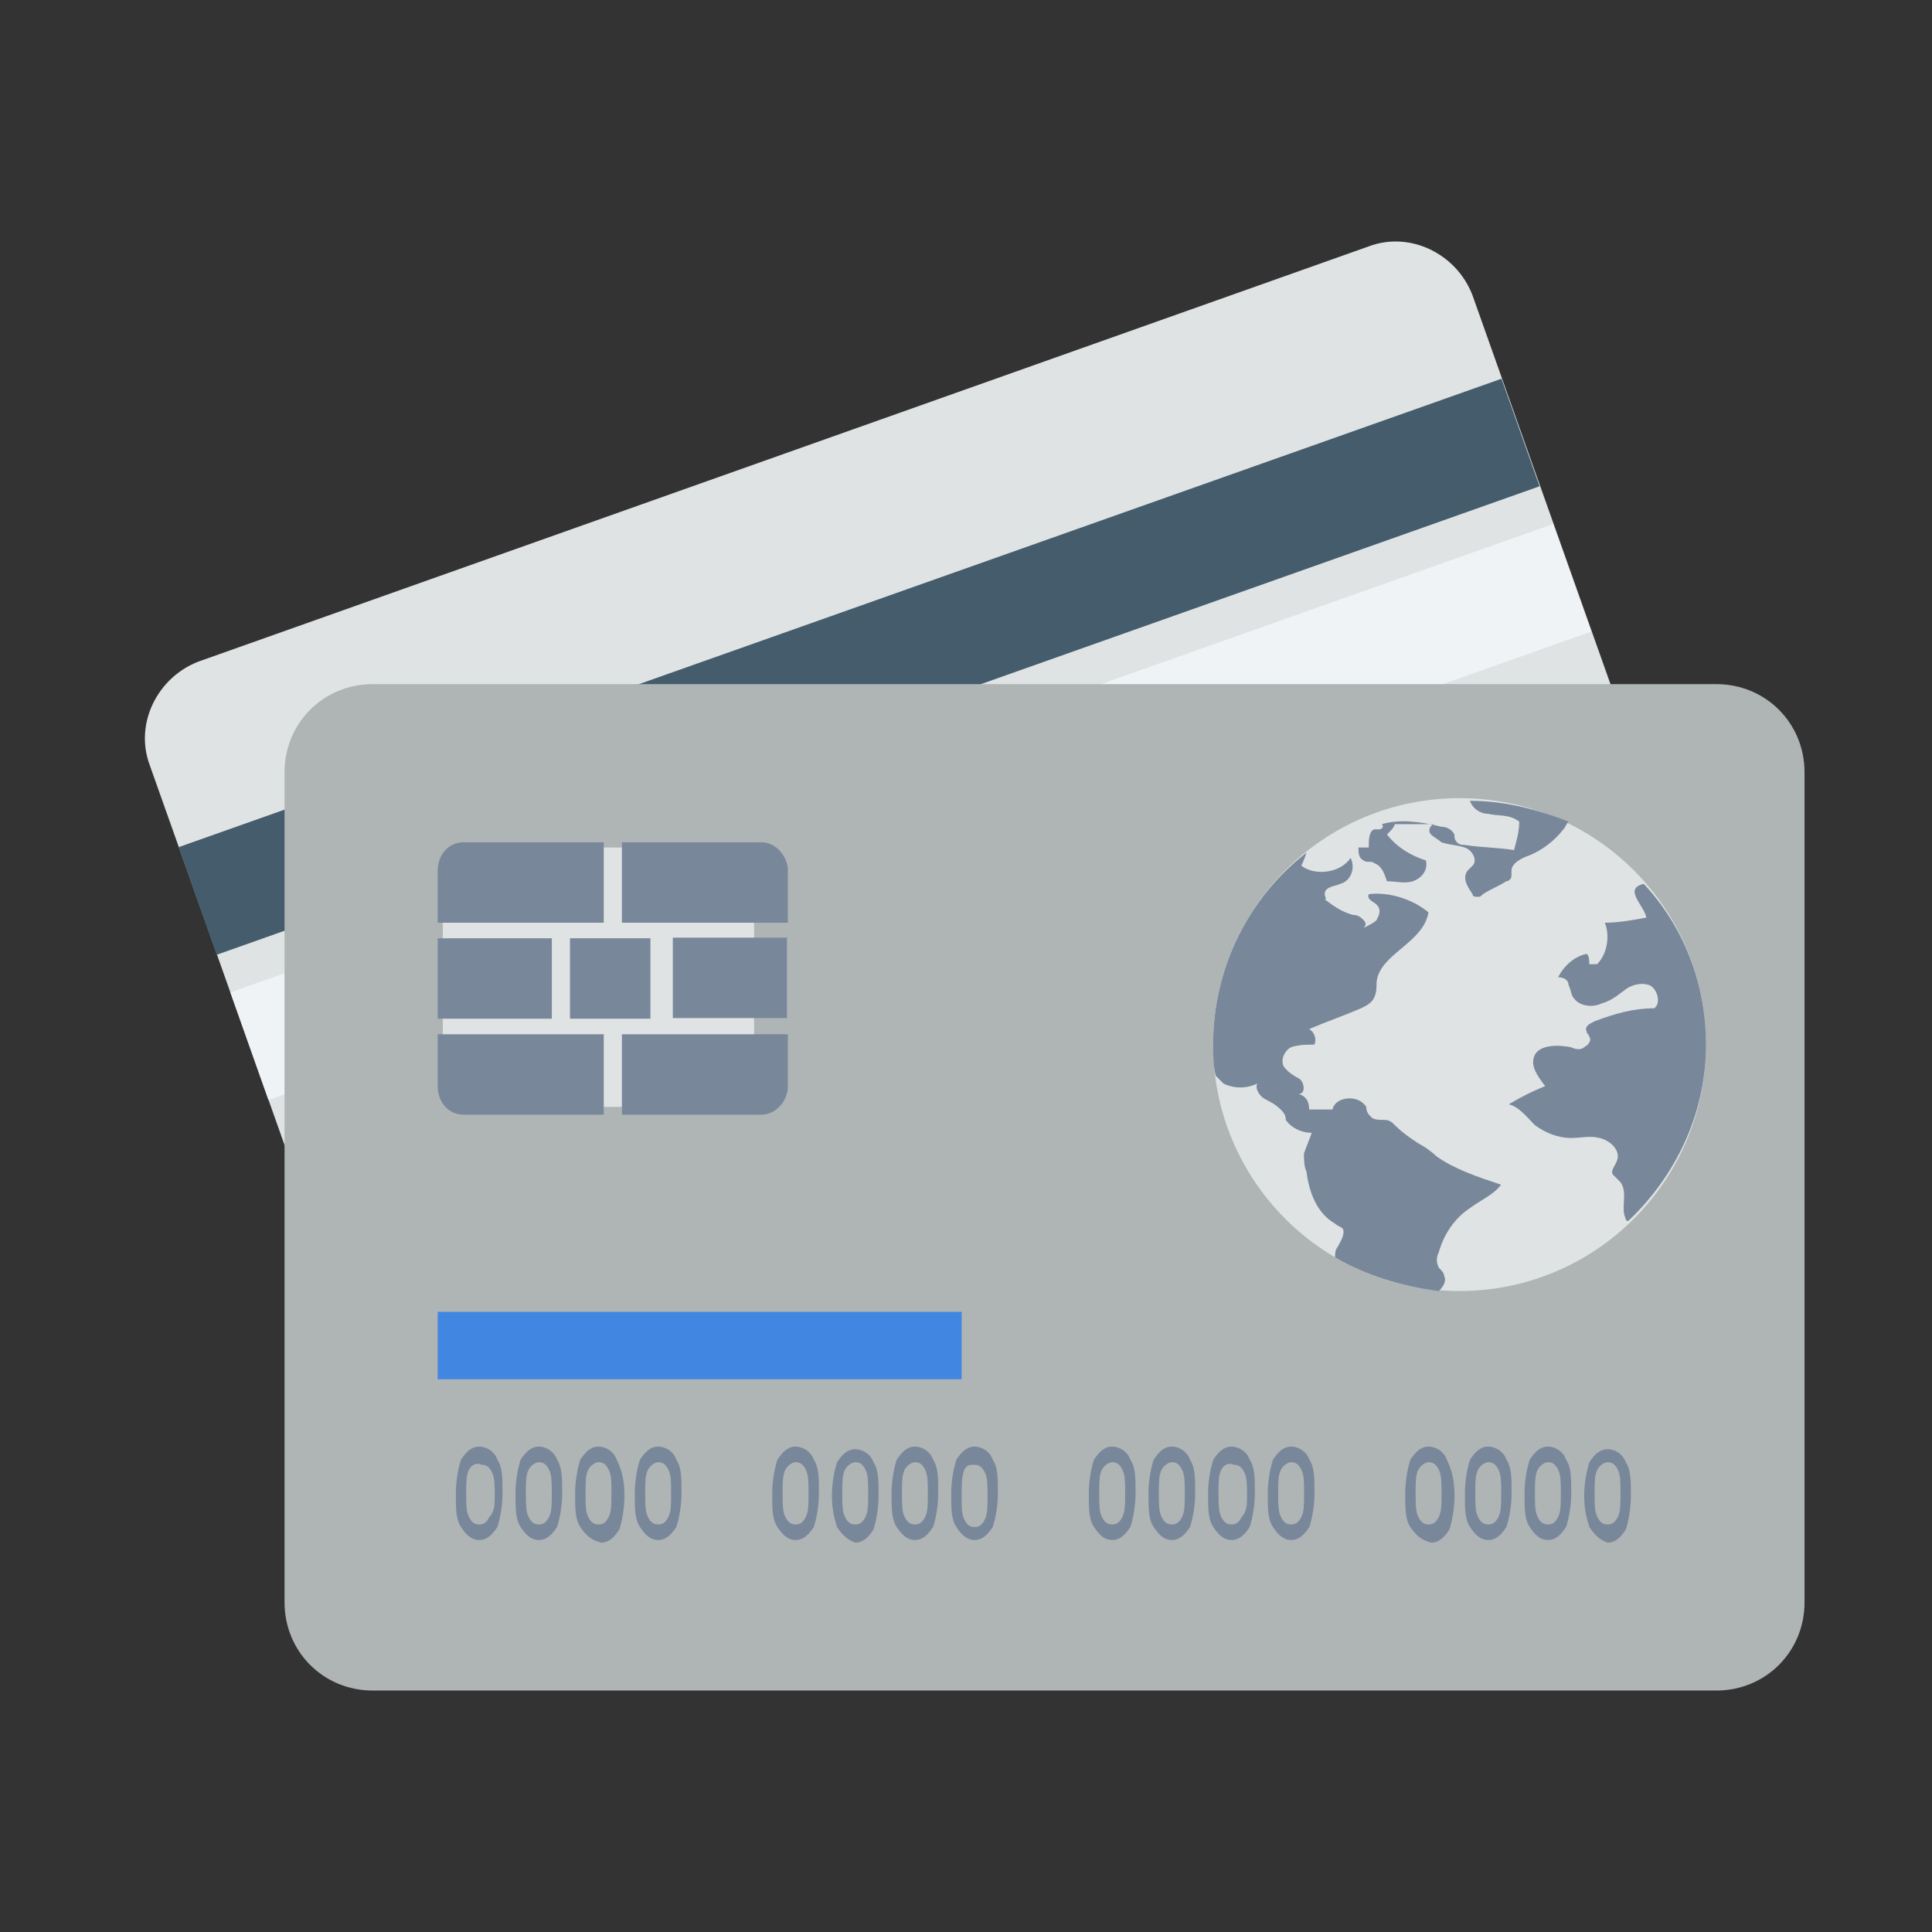
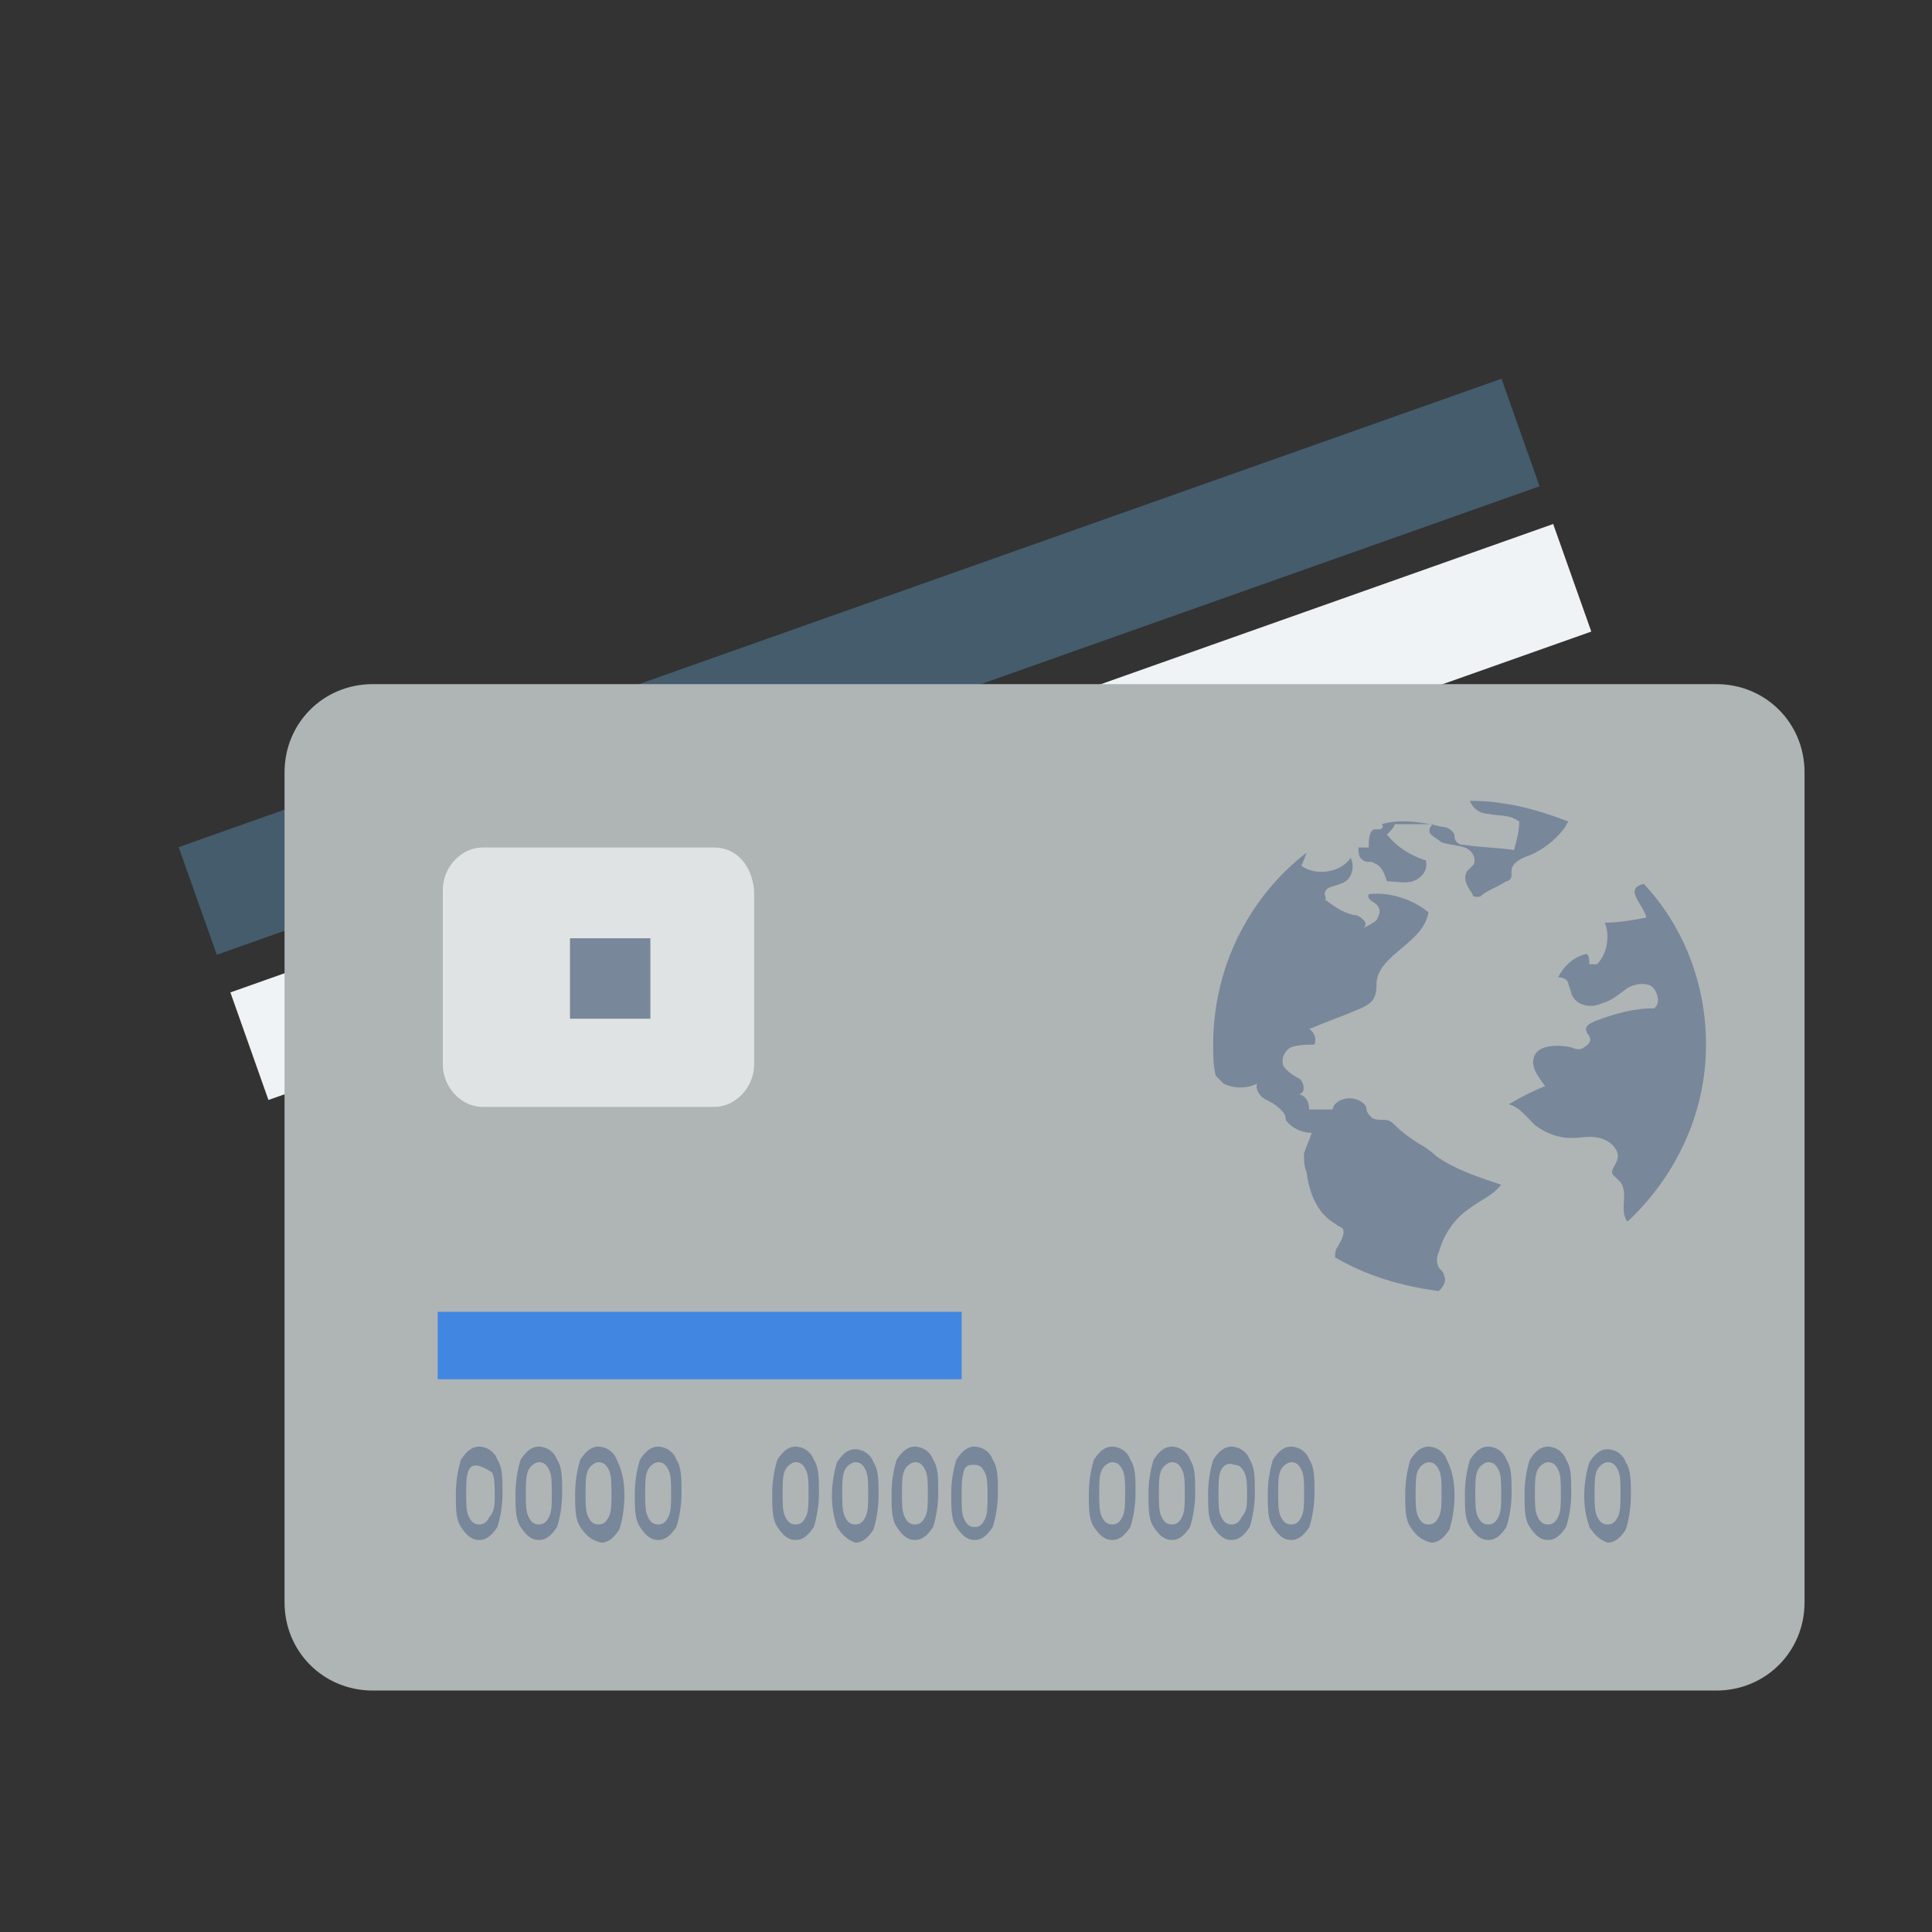
<svg xmlns="http://www.w3.org/2000/svg" width="40" height="40" viewBox="0 0 40 40" fill="none">
  <rect x="0" y="0" width="40" height="40" fill="#333333" stroke="none" />
-   <path d="M35.806 21.104L30.489 6.121C30.167 5.262 29.201 4.778 28.341 5.1L4.121 13.693C3.262 14.015 2.778 14.982 3.1 15.841L8.417 30.824C8.739 31.683 9.706 32.167 10.565 31.845L34.786 23.252C35.645 22.93 36.128 21.963 35.806 21.104Z" fill="#DFE3E4" />
  <path d="M31.087 7.841L3.699 17.539L4.488 19.767L31.875 10.068L31.087 7.841Z" fill="#445C6C" />
  <path d="M32.157 10.849L4.77 20.547L5.558 22.774L32.946 13.076L32.157 10.849Z" fill="#EFF3F5" />
  <path d="M35.535 14.164H7.717C6.696 14.164 5.891 14.97 5.891 15.99V33.175C5.891 34.195 6.696 35.001 7.717 35.001H35.535C36.556 35.001 37.361 34.195 37.361 33.175V15.99C37.361 14.97 36.556 14.164 35.535 14.164Z" fill="#AFB4B5" />
  <path d="M14.793 17.547H9.987C9.55 17.547 9.168 17.956 9.168 18.422V22.042C9.168 22.509 9.55 22.917 9.987 22.917H14.793C15.23 22.917 15.613 22.509 15.613 22.042V18.422C15.558 17.897 15.23 17.547 14.793 17.547Z" fill="#DFE3E4" />
-   <path d="M11.425 19.426H9.062V21.091H11.425V19.426Z" fill="#78879A" />
-   <path d="M13.93 21.078H16.293V19.413H13.93V21.078Z" fill="#78879A" />
-   <path d="M9.062 18.03V19.104H12.5V17.439H9.6C9.277 17.439 9.062 17.708 9.062 18.03ZM9.062 22.488C9.062 22.81 9.277 23.078 9.6 23.078H12.5V21.413H9.062V22.488ZM12.876 23.078H15.775C16.044 23.078 16.312 22.81 16.312 22.488V21.413H12.876V23.078ZM15.775 17.439H12.876V19.104H16.312V18.03C16.312 17.708 16.044 17.439 15.775 17.439Z" fill="#78879A" />
  <path d="M13.466 19.426H11.801V21.091H13.466V19.426Z" fill="#78879A" />
-   <path d="M9.545 31.616C9.438 31.455 9.438 31.24 9.438 30.918C9.438 30.649 9.491 30.381 9.545 30.22C9.652 30.059 9.76 29.951 9.921 29.951C10.082 29.951 10.243 30.059 10.297 30.22C10.404 30.381 10.404 30.596 10.404 30.918C10.404 31.186 10.351 31.455 10.297 31.616C10.189 31.777 10.082 31.884 9.921 31.884C9.76 31.884 9.652 31.777 9.545 31.616ZM9.706 30.434C9.652 30.542 9.652 30.703 9.652 30.918C9.652 31.133 9.652 31.294 9.706 31.401C9.76 31.509 9.813 31.562 9.921 31.562C10.028 31.562 10.082 31.509 10.136 31.401C10.243 31.294 10.243 31.133 10.243 30.971C10.243 30.757 10.243 30.596 10.189 30.488C10.136 30.381 10.082 30.327 9.975 30.327C9.867 30.273 9.76 30.327 9.706 30.434ZM10.78 31.616C10.673 31.455 10.673 31.24 10.673 30.918C10.673 30.649 10.726 30.381 10.78 30.22C10.887 30.059 10.995 29.951 11.156 29.951C11.317 29.951 11.478 30.059 11.532 30.22C11.639 30.381 11.639 30.596 11.639 30.918C11.639 31.186 11.586 31.455 11.532 31.616C11.425 31.777 11.317 31.884 11.156 31.884C10.995 31.884 10.887 31.777 10.78 31.616ZM10.941 30.434C10.887 30.542 10.887 30.703 10.887 30.918C10.887 31.133 10.887 31.294 10.941 31.401C10.995 31.509 11.049 31.562 11.156 31.562C11.263 31.562 11.317 31.509 11.371 31.401C11.425 31.294 11.425 31.133 11.425 30.918C11.425 30.703 11.425 30.542 11.371 30.434C11.317 30.327 11.263 30.273 11.156 30.273C11.102 30.273 10.995 30.327 10.941 30.434ZM12.015 31.616C11.908 31.455 11.908 31.24 11.908 30.918C11.908 30.649 11.962 30.381 12.015 30.22C12.123 30.059 12.23 29.951 12.391 29.951C12.552 29.951 12.713 30.059 12.767 30.22C12.875 30.434 12.928 30.649 12.928 30.971C12.928 31.24 12.875 31.509 12.821 31.67C12.713 31.831 12.606 31.938 12.445 31.938C12.23 31.884 12.123 31.777 12.015 31.616ZM12.176 30.434C12.123 30.542 12.123 30.703 12.123 30.918C12.123 31.133 12.123 31.294 12.176 31.401C12.23 31.509 12.284 31.562 12.391 31.562C12.499 31.562 12.552 31.509 12.606 31.401C12.66 31.294 12.66 31.133 12.66 30.918C12.66 30.703 12.66 30.542 12.606 30.434C12.552 30.327 12.499 30.273 12.391 30.273C12.338 30.273 12.23 30.327 12.176 30.434ZM13.251 31.616C13.143 31.455 13.143 31.24 13.143 30.918C13.143 30.649 13.197 30.381 13.251 30.22C13.358 30.059 13.465 29.951 13.626 29.951C13.787 29.951 13.949 30.059 14.002 30.22C14.11 30.381 14.11 30.596 14.11 30.918C14.11 31.186 14.056 31.455 14.002 31.616C13.895 31.777 13.787 31.884 13.626 31.884C13.465 31.884 13.358 31.777 13.251 31.616ZM13.412 30.434C13.358 30.542 13.358 30.703 13.358 30.918C13.358 31.133 13.358 31.294 13.412 31.401C13.465 31.509 13.519 31.562 13.626 31.562C13.734 31.562 13.787 31.509 13.841 31.401C13.895 31.294 13.895 31.133 13.895 30.918C13.895 30.703 13.895 30.542 13.841 30.434C13.787 30.327 13.734 30.273 13.626 30.273C13.573 30.273 13.465 30.327 13.412 30.434Z" fill="#78879A" />
+   <path d="M9.545 31.616C9.438 31.455 9.438 31.24 9.438 30.918C9.438 30.649 9.491 30.381 9.545 30.22C9.652 30.059 9.76 29.951 9.921 29.951C10.082 29.951 10.243 30.059 10.297 30.22C10.404 30.381 10.404 30.596 10.404 30.918C10.404 31.186 10.351 31.455 10.297 31.616C10.189 31.777 10.082 31.884 9.921 31.884C9.76 31.884 9.652 31.777 9.545 31.616ZM9.706 30.434C9.652 30.542 9.652 30.703 9.652 30.918C9.652 31.133 9.652 31.294 9.706 31.401C9.76 31.509 9.813 31.562 9.921 31.562C10.028 31.562 10.082 31.509 10.136 31.401C10.243 31.294 10.243 31.133 10.243 30.971C10.243 30.757 10.243 30.596 10.189 30.488C9.867 30.273 9.76 30.327 9.706 30.434ZM10.78 31.616C10.673 31.455 10.673 31.24 10.673 30.918C10.673 30.649 10.726 30.381 10.78 30.22C10.887 30.059 10.995 29.951 11.156 29.951C11.317 29.951 11.478 30.059 11.532 30.22C11.639 30.381 11.639 30.596 11.639 30.918C11.639 31.186 11.586 31.455 11.532 31.616C11.425 31.777 11.317 31.884 11.156 31.884C10.995 31.884 10.887 31.777 10.78 31.616ZM10.941 30.434C10.887 30.542 10.887 30.703 10.887 30.918C10.887 31.133 10.887 31.294 10.941 31.401C10.995 31.509 11.049 31.562 11.156 31.562C11.263 31.562 11.317 31.509 11.371 31.401C11.425 31.294 11.425 31.133 11.425 30.918C11.425 30.703 11.425 30.542 11.371 30.434C11.317 30.327 11.263 30.273 11.156 30.273C11.102 30.273 10.995 30.327 10.941 30.434ZM12.015 31.616C11.908 31.455 11.908 31.24 11.908 30.918C11.908 30.649 11.962 30.381 12.015 30.22C12.123 30.059 12.23 29.951 12.391 29.951C12.552 29.951 12.713 30.059 12.767 30.22C12.875 30.434 12.928 30.649 12.928 30.971C12.928 31.24 12.875 31.509 12.821 31.67C12.713 31.831 12.606 31.938 12.445 31.938C12.23 31.884 12.123 31.777 12.015 31.616ZM12.176 30.434C12.123 30.542 12.123 30.703 12.123 30.918C12.123 31.133 12.123 31.294 12.176 31.401C12.23 31.509 12.284 31.562 12.391 31.562C12.499 31.562 12.552 31.509 12.606 31.401C12.66 31.294 12.66 31.133 12.66 30.918C12.66 30.703 12.66 30.542 12.606 30.434C12.552 30.327 12.499 30.273 12.391 30.273C12.338 30.273 12.23 30.327 12.176 30.434ZM13.251 31.616C13.143 31.455 13.143 31.24 13.143 30.918C13.143 30.649 13.197 30.381 13.251 30.22C13.358 30.059 13.465 29.951 13.626 29.951C13.787 29.951 13.949 30.059 14.002 30.22C14.11 30.381 14.11 30.596 14.11 30.918C14.11 31.186 14.056 31.455 14.002 31.616C13.895 31.777 13.787 31.884 13.626 31.884C13.465 31.884 13.358 31.777 13.251 31.616ZM13.412 30.434C13.358 30.542 13.358 30.703 13.358 30.918C13.358 31.133 13.358 31.294 13.412 31.401C13.465 31.509 13.519 31.562 13.626 31.562C13.734 31.562 13.787 31.509 13.841 31.401C13.895 31.294 13.895 31.133 13.895 30.918C13.895 30.703 13.895 30.542 13.841 30.434C13.787 30.327 13.734 30.273 13.626 30.273C13.573 30.273 13.465 30.327 13.412 30.434Z" fill="#78879A" />
  <path d="M16.096 31.616C15.988 31.455 15.988 31.24 15.988 30.918C15.988 30.649 16.042 30.381 16.096 30.22C16.203 30.059 16.311 29.951 16.472 29.951C16.633 29.951 16.794 30.059 16.848 30.22C16.955 30.381 16.955 30.596 16.955 30.918C16.955 31.186 16.901 31.455 16.848 31.616C16.74 31.777 16.633 31.884 16.472 31.884C16.311 31.884 16.203 31.777 16.096 31.616ZM16.257 30.434C16.203 30.542 16.203 30.703 16.203 30.918C16.203 31.133 16.203 31.294 16.257 31.401C16.311 31.509 16.364 31.562 16.472 31.562C16.579 31.562 16.633 31.509 16.686 31.401C16.74 31.294 16.74 31.133 16.74 30.918C16.74 30.703 16.74 30.542 16.686 30.434C16.633 30.327 16.579 30.273 16.472 30.273C16.418 30.273 16.311 30.327 16.257 30.434ZM17.331 31.616C17.277 31.455 17.224 31.24 17.224 30.971C17.224 30.703 17.277 30.434 17.331 30.273C17.438 30.112 17.546 30.005 17.707 30.005C17.868 30.005 18.029 30.112 18.083 30.273C18.19 30.434 18.19 30.649 18.19 30.971C18.19 31.24 18.136 31.509 18.083 31.67C17.975 31.831 17.868 31.938 17.707 31.938C17.546 31.884 17.438 31.777 17.331 31.616ZM17.492 30.434C17.438 30.542 17.438 30.703 17.438 30.918C17.438 31.133 17.438 31.294 17.492 31.401C17.546 31.509 17.599 31.562 17.707 31.562C17.814 31.562 17.868 31.509 17.922 31.401C17.975 31.294 17.975 31.133 17.975 30.918C17.975 30.703 17.975 30.542 17.922 30.434C17.868 30.327 17.814 30.273 17.707 30.273C17.653 30.273 17.546 30.327 17.492 30.434ZM18.566 31.616C18.459 31.455 18.459 31.24 18.459 30.918C18.459 30.649 18.512 30.381 18.566 30.22C18.674 30.059 18.781 29.951 18.942 29.951C19.103 29.951 19.264 30.059 19.318 30.22C19.425 30.381 19.425 30.596 19.425 30.918C19.425 31.186 19.372 31.455 19.318 31.616C19.21 31.777 19.103 31.884 18.942 31.884C18.781 31.884 18.674 31.777 18.566 31.616ZM18.727 30.434C18.674 30.542 18.674 30.703 18.674 30.918C18.674 31.133 18.674 31.294 18.727 31.401C18.781 31.509 18.835 31.562 18.942 31.562C19.049 31.562 19.103 31.509 19.157 31.401C19.21 31.294 19.21 31.133 19.21 30.918C19.21 30.703 19.21 30.542 19.157 30.434C19.103 30.327 19.049 30.273 18.942 30.273C18.888 30.273 18.781 30.327 18.727 30.434ZM19.801 31.616C19.694 31.455 19.694 31.24 19.694 30.918C19.694 30.649 19.748 30.381 19.801 30.22C19.909 30.059 20.016 29.951 20.177 29.951C20.338 29.951 20.499 30.059 20.553 30.22C20.66 30.381 20.66 30.596 20.66 30.918C20.66 31.186 20.607 31.455 20.553 31.616C20.446 31.777 20.338 31.884 20.177 31.884C20.016 31.884 19.909 31.777 19.801 31.616ZM19.962 30.434C19.909 30.596 19.909 30.757 19.909 30.971C19.909 31.186 19.909 31.348 19.962 31.455C20.016 31.562 20.07 31.616 20.177 31.616C20.285 31.616 20.338 31.562 20.392 31.455C20.446 31.348 20.446 31.186 20.446 30.971C20.446 30.757 20.446 30.596 20.392 30.488C20.338 30.381 20.285 30.327 20.177 30.327C20.07 30.327 20.016 30.327 19.962 30.434Z" fill="#78879A" />
  <path d="M22.65 31.616C22.543 31.455 22.543 31.24 22.543 30.918C22.543 30.649 22.597 30.381 22.65 30.22C22.758 30.059 22.865 29.951 23.026 29.951C23.187 29.951 23.349 30.059 23.402 30.22C23.51 30.381 23.51 30.596 23.51 30.918C23.51 31.186 23.456 31.455 23.402 31.616C23.295 31.777 23.187 31.884 23.026 31.884C22.865 31.884 22.758 31.777 22.65 31.616ZM22.811 30.434C22.758 30.542 22.758 30.703 22.758 30.918C22.758 31.133 22.758 31.294 22.811 31.401C22.865 31.509 22.919 31.562 23.026 31.562C23.134 31.562 23.187 31.509 23.241 31.401C23.295 31.294 23.295 31.133 23.295 30.918C23.295 30.703 23.295 30.542 23.241 30.434C23.187 30.327 23.134 30.273 23.026 30.273C22.973 30.273 22.865 30.327 22.811 30.434ZM23.886 31.616C23.778 31.455 23.778 31.24 23.778 30.918C23.778 30.649 23.832 30.381 23.886 30.22C23.993 30.059 24.1 29.951 24.262 29.951C24.423 29.951 24.584 30.059 24.637 30.22C24.745 30.381 24.745 30.596 24.745 30.918C24.745 31.186 24.691 31.455 24.637 31.616C24.53 31.777 24.423 31.884 24.262 31.884C24.1 31.884 23.993 31.777 23.886 31.616ZM24.047 30.434C23.993 30.542 23.993 30.703 23.993 30.918C23.993 31.133 23.993 31.294 24.047 31.401C24.1 31.509 24.154 31.562 24.262 31.562C24.369 31.562 24.423 31.509 24.476 31.401C24.53 31.294 24.53 31.133 24.53 30.918C24.53 30.703 24.53 30.542 24.476 30.434C24.423 30.327 24.369 30.273 24.262 30.273C24.208 30.273 24.1 30.327 24.047 30.434ZM25.121 31.616C25.013 31.455 25.013 31.24 25.013 30.918C25.013 30.649 25.067 30.381 25.121 30.22C25.228 30.059 25.336 29.951 25.497 29.951C25.658 29.951 25.819 30.059 25.873 30.22C25.98 30.381 25.98 30.596 25.98 30.918C25.98 31.186 25.926 31.455 25.873 31.616C25.765 31.777 25.658 31.884 25.497 31.884C25.336 31.884 25.228 31.777 25.121 31.616ZM25.282 30.434C25.228 30.542 25.228 30.703 25.228 30.918C25.228 31.133 25.228 31.294 25.282 31.401C25.336 31.509 25.389 31.562 25.497 31.562C25.604 31.562 25.658 31.509 25.712 31.401C25.819 31.294 25.819 31.133 25.819 30.971C25.819 30.757 25.819 30.596 25.765 30.488C25.712 30.381 25.658 30.327 25.55 30.327C25.443 30.273 25.336 30.327 25.282 30.434ZM26.356 31.616C26.248 31.455 26.248 31.24 26.248 30.918C26.248 30.649 26.302 30.381 26.356 30.22C26.463 30.059 26.571 29.951 26.732 29.951C26.893 29.951 27.054 30.059 27.108 30.22C27.215 30.381 27.215 30.596 27.215 30.918C27.215 31.186 27.162 31.455 27.108 31.616C27 31.777 26.893 31.884 26.732 31.884C26.571 31.884 26.463 31.777 26.356 31.616ZM26.517 30.434C26.463 30.542 26.463 30.703 26.463 30.918C26.463 31.133 26.463 31.294 26.517 31.401C26.571 31.509 26.625 31.562 26.732 31.562C26.839 31.562 26.893 31.509 26.947 31.401C27 31.294 27 31.133 27 30.918C27 30.703 27 30.542 26.947 30.434C26.893 30.327 26.839 30.273 26.732 30.273C26.678 30.273 26.571 30.327 26.517 30.434Z" fill="#78879A" />
  <path d="M29.201 31.616C29.094 31.455 29.094 31.24 29.094 30.918C29.094 30.649 29.148 30.381 29.201 30.22C29.309 30.059 29.416 29.951 29.577 29.951C29.738 29.951 29.899 30.059 29.953 30.22C30.06 30.434 30.114 30.649 30.114 30.971C30.114 31.24 30.06 31.509 30.007 31.67C29.899 31.831 29.792 31.938 29.631 31.938C29.416 31.884 29.309 31.777 29.201 31.616ZM29.362 30.434C29.309 30.542 29.309 30.703 29.309 30.918C29.309 31.133 29.309 31.294 29.362 31.401C29.416 31.509 29.47 31.562 29.577 31.562C29.684 31.562 29.738 31.509 29.792 31.401C29.846 31.294 29.846 31.133 29.846 30.918C29.846 30.703 29.846 30.542 29.792 30.434C29.738 30.327 29.684 30.273 29.577 30.273C29.523 30.273 29.416 30.327 29.362 30.434ZM30.436 31.616C30.329 31.455 30.329 31.24 30.329 30.918C30.329 30.649 30.383 30.381 30.436 30.22C30.544 30.059 30.651 29.951 30.812 29.951C30.973 29.951 31.134 30.059 31.188 30.22C31.296 30.381 31.296 30.596 31.296 30.918C31.296 31.186 31.242 31.455 31.188 31.616C31.081 31.777 30.973 31.884 30.812 31.884C30.651 31.884 30.544 31.777 30.436 31.616ZM30.598 30.434C30.544 30.542 30.544 30.703 30.544 30.918C30.544 31.133 30.544 31.294 30.598 31.401C30.651 31.509 30.705 31.562 30.812 31.562C30.92 31.562 30.973 31.509 31.027 31.401C31.081 31.294 31.081 31.133 31.081 30.918C31.081 30.703 31.081 30.542 31.027 30.434C30.973 30.327 30.92 30.273 30.812 30.273C30.759 30.273 30.651 30.327 30.598 30.434ZM31.672 31.616C31.564 31.455 31.564 31.24 31.564 30.918C31.564 30.649 31.618 30.381 31.672 30.22C31.779 30.059 31.886 29.951 32.047 29.951C32.209 29.951 32.37 30.059 32.423 30.22C32.531 30.381 32.531 30.596 32.531 30.918C32.531 31.186 32.477 31.455 32.423 31.616C32.316 31.777 32.209 31.884 32.047 31.884C31.886 31.884 31.779 31.777 31.672 31.616ZM31.833 30.434C31.779 30.542 31.779 30.703 31.779 30.918C31.779 31.133 31.779 31.294 31.833 31.401C31.886 31.509 31.94 31.562 32.047 31.562C32.155 31.562 32.209 31.509 32.262 31.401C32.316 31.294 32.316 31.133 32.316 30.918C32.316 30.703 32.316 30.542 32.262 30.434C32.209 30.327 32.155 30.273 32.047 30.273C31.994 30.273 31.886 30.327 31.833 30.434ZM32.907 31.616C32.853 31.455 32.799 31.24 32.799 30.971C32.799 30.703 32.853 30.434 32.907 30.273C33.014 30.112 33.122 30.005 33.283 30.005C33.444 30.005 33.605 30.112 33.659 30.273C33.766 30.434 33.766 30.649 33.766 30.971C33.766 31.24 33.712 31.509 33.659 31.67C33.551 31.831 33.444 31.938 33.283 31.938C33.122 31.884 33.014 31.777 32.907 31.616ZM33.068 30.434C33.014 30.542 33.014 30.703 33.014 30.918C33.014 31.133 33.014 31.294 33.068 31.401C33.122 31.509 33.175 31.562 33.283 31.562C33.39 31.562 33.444 31.509 33.498 31.401C33.551 31.294 33.551 31.133 33.551 30.918C33.551 30.703 33.551 30.542 33.498 30.434C33.444 30.327 33.39 30.273 33.283 30.273C33.229 30.273 33.122 30.327 33.068 30.434Z" fill="#78879A" />
-   <path d="M30.219 26.729C33.037 26.729 35.321 24.445 35.321 21.627C35.321 18.809 33.037 16.525 30.219 16.525C27.401 16.525 25.117 18.809 25.117 21.627C25.117 24.445 27.401 26.729 30.219 26.729Z" fill="#DFE3E4" />
  <path d="M35.321 21.628C35.321 20.339 34.838 19.158 34.032 18.299C33.602 18.406 34.032 18.728 34.086 18.997C33.817 19.05 33.495 19.104 33.227 19.104C33.334 19.373 33.28 19.749 33.065 19.963C33.012 19.963 32.958 19.963 32.904 19.963C32.904 19.856 32.904 19.802 32.851 19.749C32.582 19.802 32.367 20.017 32.26 20.232C32.367 20.232 32.475 20.286 32.475 20.393C32.528 20.5 32.528 20.608 32.582 20.662C32.69 20.823 32.958 20.876 33.173 20.769C33.388 20.715 33.549 20.554 33.71 20.447C33.817 20.393 33.978 20.339 34.139 20.393C34.301 20.447 34.408 20.769 34.247 20.876C33.817 20.876 33.441 20.984 33.012 21.145C32.904 21.199 32.797 21.252 32.851 21.36C32.851 21.413 32.904 21.413 32.904 21.467C32.958 21.521 32.904 21.628 32.797 21.682C32.743 21.736 32.636 21.736 32.528 21.682C32.26 21.628 31.884 21.628 31.776 21.843C31.669 22.058 31.83 22.273 31.991 22.487C31.723 22.595 31.508 22.702 31.239 22.863C31.454 22.917 31.615 23.132 31.776 23.293C31.991 23.454 32.26 23.561 32.528 23.561C32.743 23.561 32.904 23.508 33.119 23.561C33.334 23.615 33.495 23.776 33.495 23.937C33.495 24.099 33.334 24.206 33.388 24.313C33.441 24.367 33.495 24.421 33.549 24.474C33.71 24.689 33.549 25.012 33.656 25.226C33.656 25.226 33.656 25.28 33.71 25.28C34.676 24.367 35.321 23.078 35.321 21.628ZM30.434 16.58C30.488 16.741 30.649 16.849 30.81 16.849C31.025 16.902 31.239 16.849 31.454 17.01C31.454 17.224 31.401 17.386 31.347 17.6C31.025 17.547 30.649 17.547 30.326 17.493C30.273 17.493 30.219 17.493 30.165 17.439C30.112 17.386 30.112 17.332 30.112 17.278C30.058 17.171 29.951 17.117 29.843 17.117C29.413 17.01 28.984 16.956 28.608 17.063C28.662 17.117 28.608 17.171 28.554 17.171C28.5 17.171 28.447 17.171 28.447 17.171C28.339 17.224 28.339 17.386 28.339 17.547C28.286 17.547 28.178 17.547 28.125 17.547C28.125 17.654 28.125 17.762 28.232 17.815C28.286 17.869 28.393 17.815 28.447 17.869C28.608 17.923 28.662 18.084 28.715 18.245C28.877 18.245 29.091 18.299 29.252 18.245C29.413 18.191 29.575 18.03 29.521 17.815C29.199 17.708 28.93 17.547 28.715 17.278C28.769 17.224 28.877 17.117 28.877 17.063C29.145 17.063 29.413 17.063 29.682 17.063C29.575 17.117 29.575 17.224 29.628 17.278C29.682 17.332 29.789 17.386 29.843 17.439C30.004 17.493 30.165 17.493 30.326 17.547C30.488 17.6 30.595 17.815 30.488 17.923C30.434 17.976 30.434 17.976 30.38 18.03C30.273 18.191 30.38 18.352 30.488 18.513C30.488 18.567 30.541 18.567 30.595 18.567C30.649 18.567 30.649 18.567 30.702 18.513C30.863 18.406 31.025 18.352 31.186 18.245C31.239 18.245 31.293 18.191 31.293 18.137C31.293 18.084 31.293 18.084 31.293 18.03C31.293 17.869 31.508 17.762 31.669 17.708C31.938 17.6 32.206 17.386 32.367 17.171C32.421 17.117 32.421 17.063 32.475 17.01C31.776 16.741 31.132 16.58 30.434 16.58ZM29.36 23.669C29.199 23.561 29.038 23.454 28.877 23.293C28.823 23.239 28.769 23.186 28.662 23.186C28.554 23.186 28.447 23.186 28.393 23.132C28.339 23.078 28.286 23.024 28.286 22.917C28.125 22.648 27.641 22.702 27.588 22.971C27.427 22.971 27.265 22.971 27.104 22.971C27.104 22.81 27.05 22.702 26.889 22.648C27.05 22.648 26.997 22.38 26.889 22.326C26.782 22.273 26.621 22.165 26.567 22.058C26.514 21.897 26.621 21.736 26.728 21.682C26.889 21.628 27.05 21.628 27.212 21.628C27.265 21.521 27.212 21.36 27.104 21.306C27.48 21.145 27.802 21.038 28.178 20.876C28.286 20.823 28.393 20.769 28.447 20.662C28.5 20.554 28.5 20.447 28.5 20.339C28.554 19.749 29.467 19.534 29.575 18.889C29.252 18.621 28.769 18.46 28.339 18.513C28.286 18.621 28.447 18.674 28.5 18.728C28.608 18.836 28.554 18.943 28.5 19.05C28.447 19.104 28.339 19.158 28.232 19.212C28.286 19.158 28.286 19.104 28.232 19.05C28.178 18.997 28.125 18.943 28.017 18.943C27.802 18.889 27.641 18.782 27.427 18.621C27.48 18.621 27.427 18.567 27.427 18.513C27.427 18.352 27.641 18.352 27.749 18.299C27.963 18.245 28.071 17.976 27.963 17.762C27.749 18.084 27.212 18.137 26.943 17.923C26.943 17.923 26.997 17.815 27.05 17.654C25.869 18.567 25.117 20.017 25.117 21.628C25.117 21.843 25.117 22.058 25.171 22.273C25.225 22.326 25.278 22.38 25.332 22.434C25.547 22.541 25.815 22.541 26.03 22.434C25.977 22.541 26.084 22.702 26.191 22.756C26.299 22.81 26.406 22.863 26.514 22.971C26.567 23.024 26.621 23.078 26.621 23.186C26.728 23.347 26.943 23.454 27.158 23.454C27.104 23.615 27.05 23.723 26.997 23.884C26.997 23.991 26.997 24.152 27.05 24.26C27.104 24.689 27.265 25.119 27.641 25.334C27.695 25.387 27.749 25.387 27.802 25.441C27.856 25.549 27.749 25.71 27.695 25.817C27.641 25.871 27.641 25.978 27.641 26.032C28.286 26.408 28.984 26.623 29.789 26.73C29.897 26.623 29.951 26.515 29.897 26.408C29.897 26.354 29.843 26.3 29.789 26.247C29.736 26.139 29.736 26.032 29.789 25.924C29.897 25.549 30.112 25.226 30.434 25.012C30.649 24.85 30.917 24.743 31.078 24.528C30.595 24.367 30.112 24.206 29.736 23.937C29.628 23.83 29.467 23.723 29.36 23.669Z" fill="#78879A" />
  <path d="M19.911 27.16H9.062V28.556H19.911V27.16Z" fill="#4187E2" />
</svg>